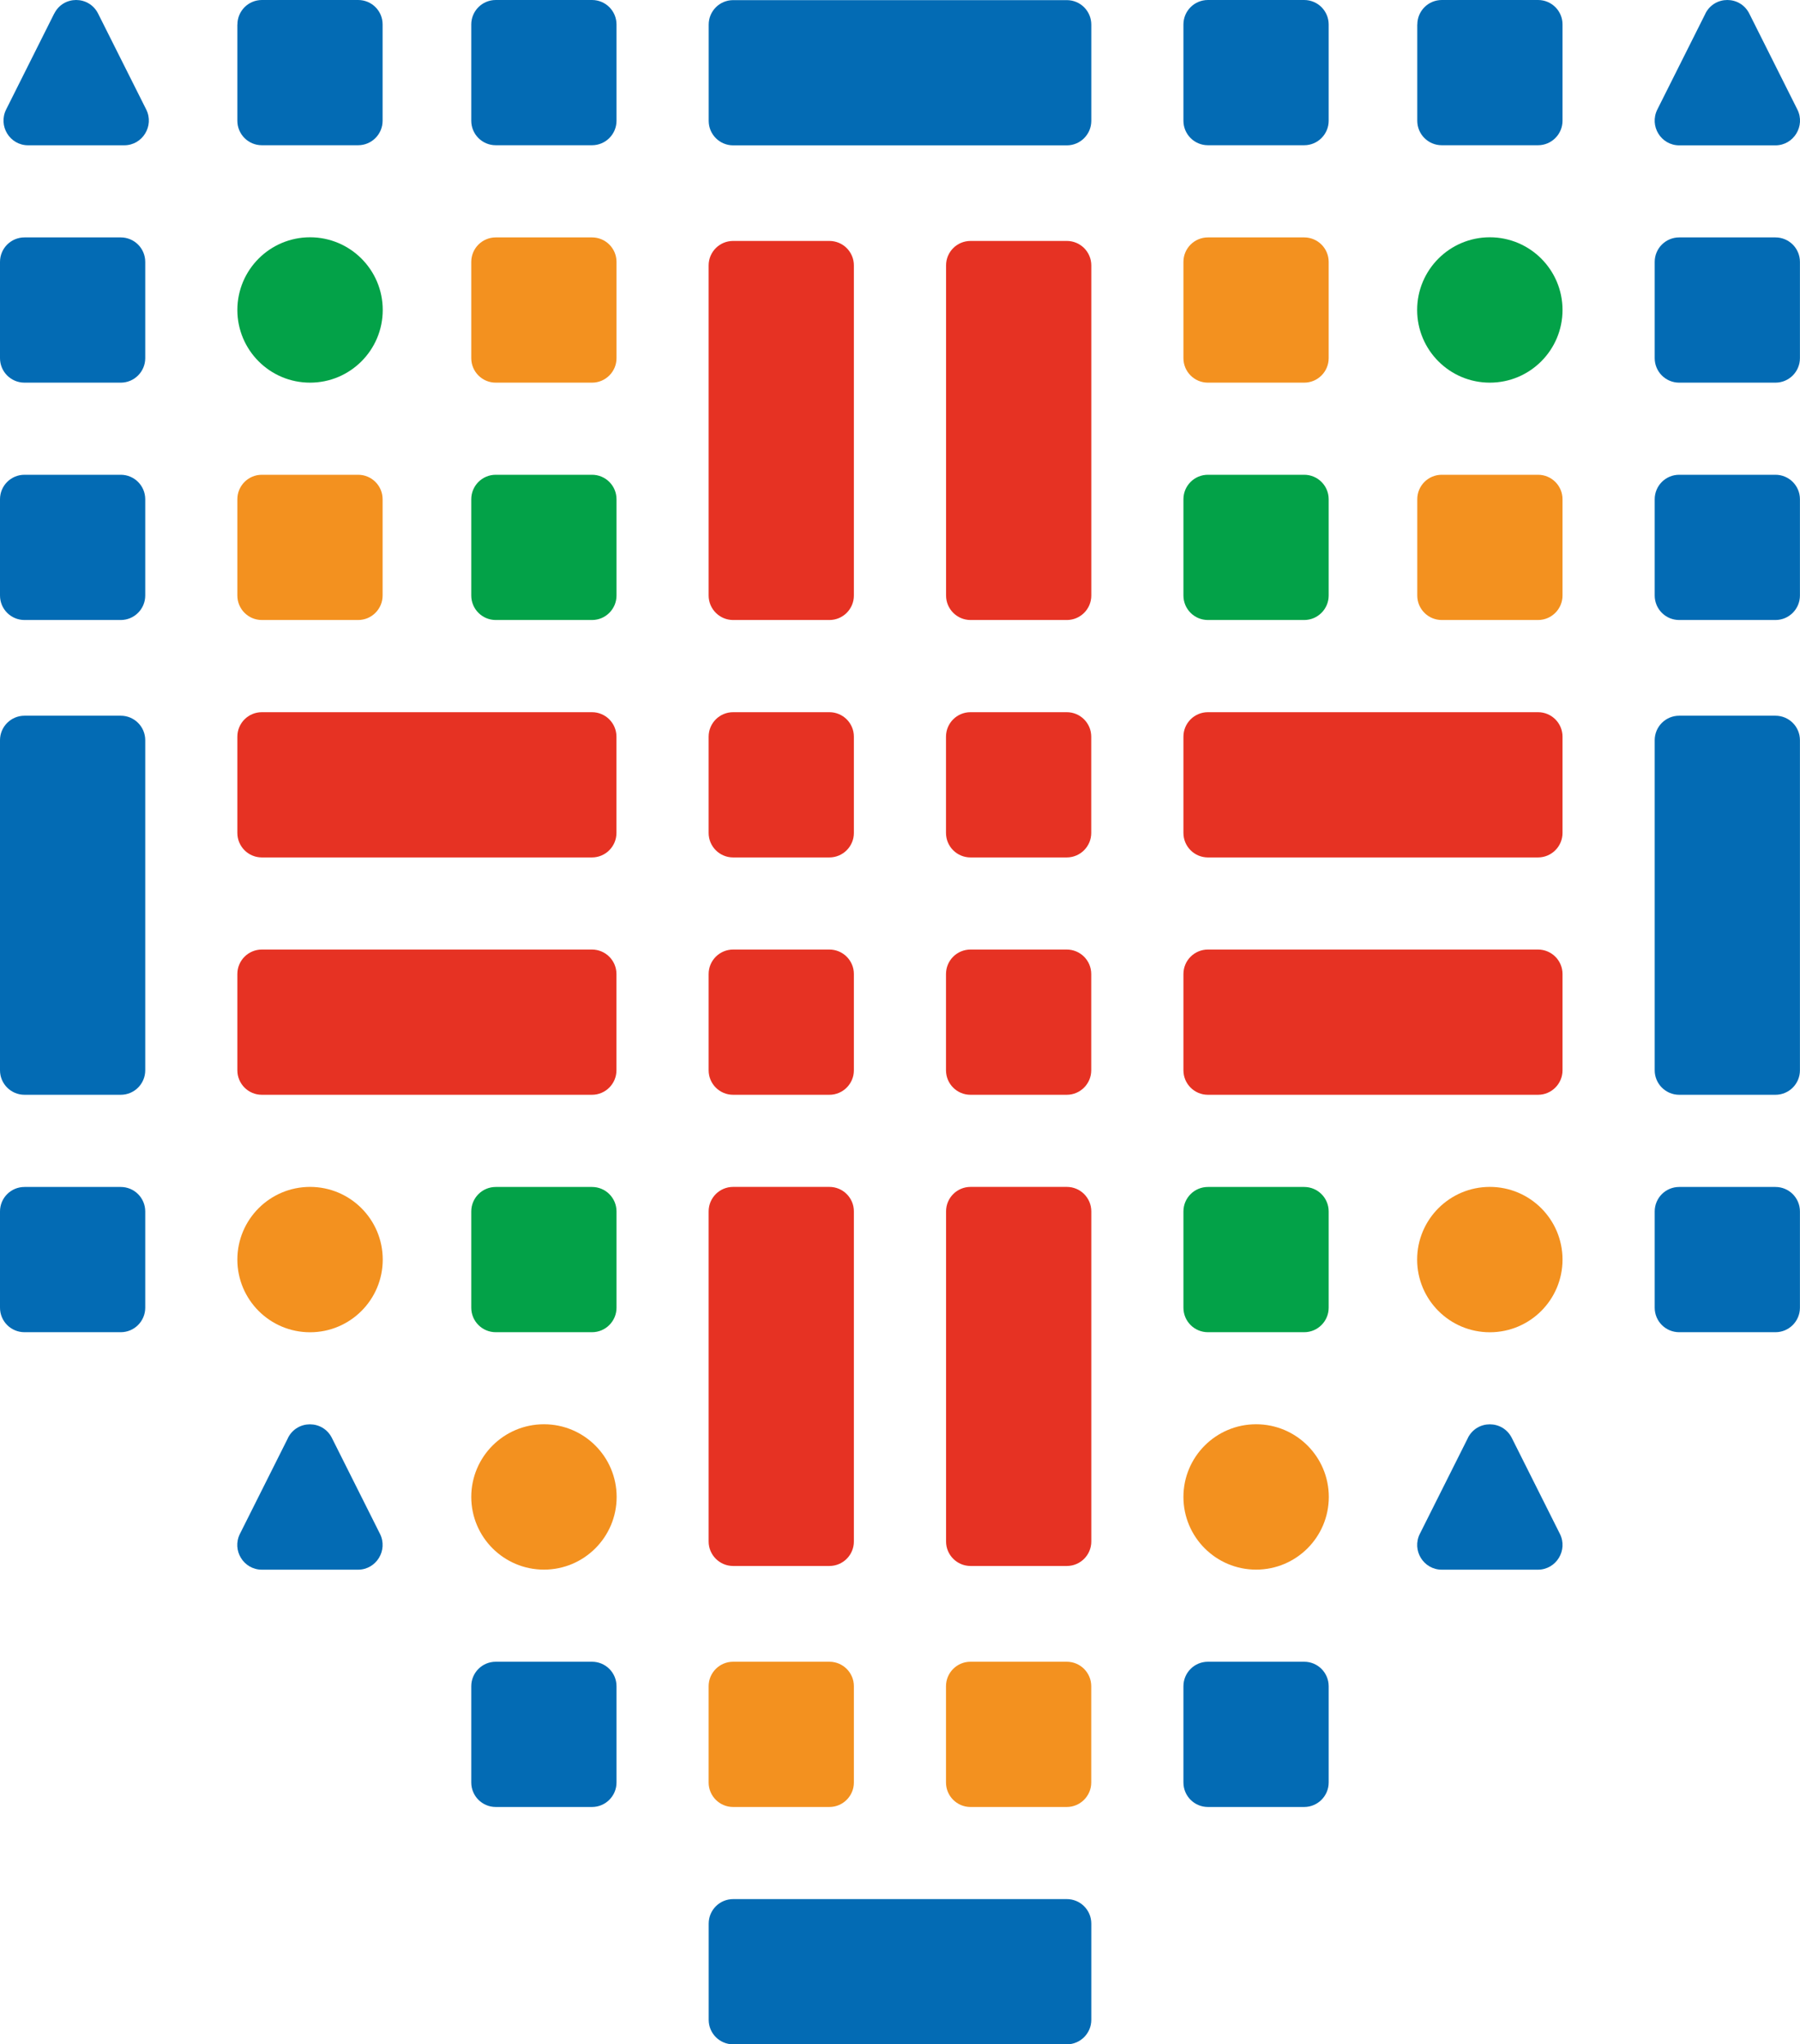
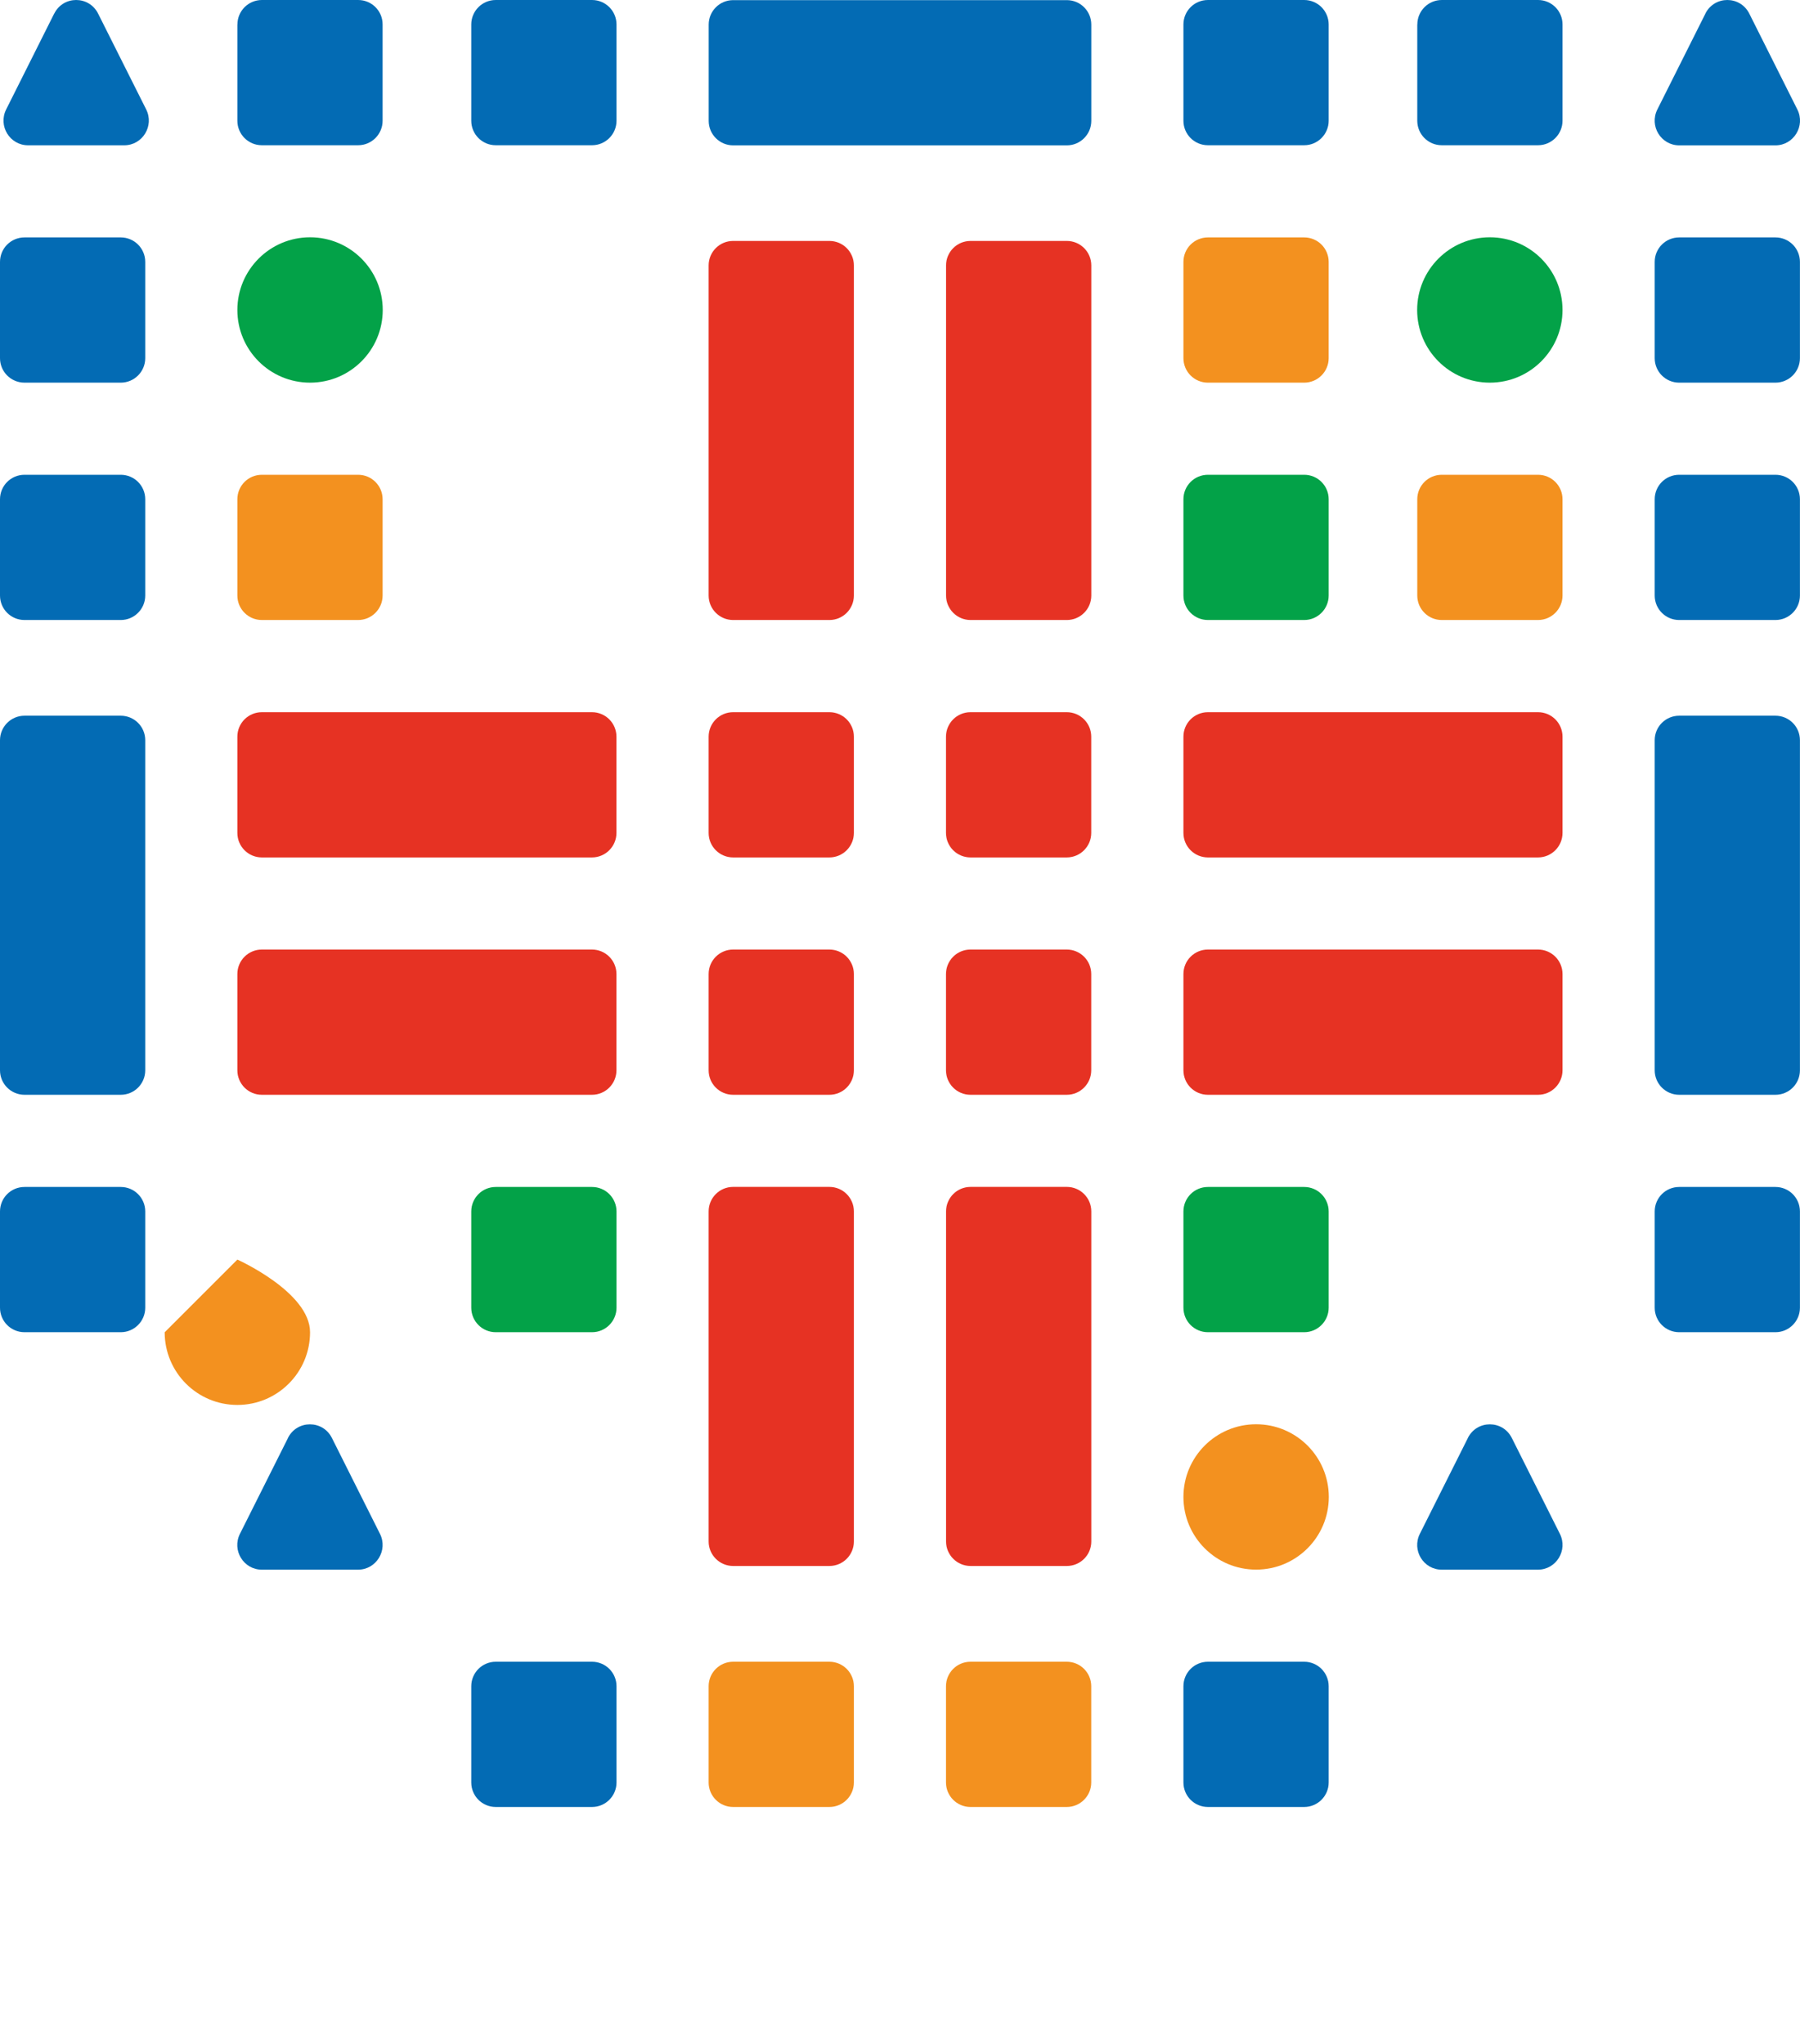
<svg xmlns="http://www.w3.org/2000/svg" id="_Слой_1" data-name="Слой 1" viewBox="0 0 286.04 324.88">
  <defs>
    <style> .cls-1 { fill: #03a248; } .cls-2 { fill: none; } .cls-3 { fill: #036bb4; } .cls-4 { fill: #f3911f; } .cls-5 { clip-path: url(#clippath); } .cls-6 { fill: #e63223; } </style>
    <clipPath id="clippath">
      <rect class="cls-2" width="286.04" height="324.88" />
    </clipPath>
  </defs>
  <g class="cls-5">
-     <path class="cls-1" d="M74.89,79.34v15.3c0,2.15,1.74,3.89,3.89,3.89h15.3c2.15,0,3.89-1.75,3.89-3.89v-15.3c0-2.15-1.74-3.89-3.89-3.89h-15.3c-2.15,0-3.89,1.74-3.89,3.89" />
    <path class="cls-3" d="M74.89,3.89v15.3c0,2.15,1.74,3.89,3.89,3.89h15.3c2.15,0,3.89-1.75,3.89-3.89V3.89C97.97,1.74,96.23,0,94.08,0h-15.3c-2.15,0-3.89,1.74-3.89,3.89" />
    <path class="cls-4" d="M225.22,79.34v15.3c0,2.15,1.74,3.89,3.89,3.89h15.3c2.15,0,3.89-1.75,3.89-3.89v-15.3c0-2.15-1.74-3.89-3.89-3.89h-15.3c-2.15,0-3.89,1.74-3.89,3.89" />
    <path class="cls-3" d="M225.22,3.89v15.3c0,2.15,1.74,3.89,3.89,3.89h15.3c2.15,0,3.89-1.75,3.89-3.89V3.89C248.31,1.74,246.56,0,244.42,0h-15.3c-2.15,0-3.89,1.74-3.89,3.89" />
    <path class="cls-3" d="M262.95,79.34v15.3c0,2.15,1.74,3.89,3.89,3.89h15.3c2.15,0,3.89-1.75,3.89-3.89v-15.3c0-2.15-1.74-3.89-3.89-3.89h-15.3c-2.15,0-3.89,1.74-3.89,3.89" />
    <path class="cls-6" d="M112.61,154.79v15.3c0,2.15,1.74,3.89,3.89,3.89h15.3c2.15,0,3.89-1.75,3.89-3.89v-15.3c0-2.15-1.74-3.89-3.89-3.89h-15.3c-2.15,0-3.89,1.74-3.89,3.89" />
-     <path class="cls-4" d="M74.89,41.62v15.3c0,2.15,1.74,3.89,3.89,3.89h15.3c2.15,0,3.89-1.75,3.89-3.89v-15.3c0-2.15-1.74-3.89-3.89-3.89h-15.3c-2.15,0-3.89,1.74-3.89,3.89" />
    <path class="cls-3" d="M74.89,267.97v15.3c0,2.15,1.74,3.89,3.89,3.89h15.3c2.15,0,3.89-1.75,3.89-3.89v-15.3c0-2.15-1.74-3.89-3.89-3.89h-15.3c-2.15,0-3.89,1.74-3.89,3.89" />
    <path class="cls-1" d="M74.89,192.52v15.3c0,2.15,1.74,3.89,3.89,3.89h15.3c2.15,0,3.89-1.75,3.89-3.89v-15.3c0-2.15-1.74-3.89-3.89-3.89h-15.3c-2.15,0-3.89,1.74-3.89,3.89" />
    <path class="cls-6" d="M112.61,117.07v15.3c0,2.15,1.74,3.89,3.89,3.89h15.3c2.15,0,3.89-1.75,3.89-3.89v-15.3c0-2.15-1.74-3.89-3.89-3.89h-15.3c-2.15,0-3.89,1.74-3.89,3.89" />
    <path class="cls-3" d="M262.95,41.62v15.3c0,2.15,1.74,3.89,3.89,3.89h15.3c2.15,0,3.89-1.75,3.89-3.89v-15.3c0-2.15-1.74-3.89-3.89-3.89h-15.3c-2.15,0-3.89,1.74-3.89,3.89" />
    <path class="cls-4" d="M112.61,267.97v15.3c0,2.15,1.74,3.89,3.89,3.89h15.3c2.15,0,3.89-1.75,3.89-3.89v-15.3c0-2.15-1.74-3.89-3.89-3.89h-15.3c-2.15,0-3.89,1.74-3.89,3.89" />
    <path class="cls-3" d="M262.95,192.52v15.3c0,2.15,1.74,3.89,3.89,3.89h15.3c2.15,0,3.89-1.75,3.89-3.89v-15.3c0-2.15-1.74-3.89-3.89-3.89h-15.3c-2.15,0-3.89,1.74-3.89,3.89" />
    <path class="cls-3" d="M0,79.34v15.3c0,2.15,1.74,3.89,3.89,3.89h15.3c2.15,0,3.89-1.75,3.89-3.89v-15.3c0-2.15-1.74-3.89-3.89-3.89H3.89c-2.15,0-3.89,1.74-3.89,3.89" />
    <path class="cls-6" d="M150.33,154.79v15.3c0,2.15,1.74,3.89,3.89,3.89h15.3c2.15,0,3.89-1.75,3.89-3.89v-15.3c0-2.15-1.74-3.89-3.89-3.89h-15.3c-2.15,0-3.89,1.74-3.89,3.89" />
-     <path class="cls-3" d="M173.42,320.99v-15.3c0-2.15-1.74-3.89-3.89-3.89h-53.02c-2.15,0-3.89,1.74-3.89,3.89v15.3c0,2.15,1.74,3.89,3.89,3.89h53.02c2.15,0,3.89-1.75,3.89-3.89" />
    <path class="cls-3" d="M173.42,19.2V3.91c0-2.15-1.74-3.89-3.89-3.89h-53.02c-2.15,0-3.89,1.74-3.89,3.89v15.3c0,2.15,1.74,3.89,3.89,3.89h53.02c2.15,0,3.89-1.75,3.89-3.89" />
    <path class="cls-4" d="M37.72,79.34v15.3c0,2.15,1.74,3.89,3.89,3.89h15.3c2.15,0,3.89-1.75,3.89-3.89v-15.3c0-2.15-1.74-3.89-3.89-3.89h-15.3c-2.15,0-3.89,1.74-3.89,3.89" />
    <path class="cls-3" d="M37.72,3.89v15.3c0,2.15,1.74,3.89,3.89,3.89h15.3c2.15,0,3.89-1.75,3.89-3.89V3.89C60.81,1.74,59.07,0,56.92,0h-15.3c-2.15,0-3.89,1.74-3.89,3.89" />
    <path class="cls-1" d="M188.06,79.34v15.3c0,2.15,1.74,3.89,3.89,3.89h15.3c2.15,0,3.89-1.75,3.89-3.89v-15.3c0-2.15-1.74-3.89-3.89-3.89h-15.3c-2.15,0-3.89,1.74-3.89,3.89" />
    <path class="cls-3" d="M188.06,3.89v15.3c0,2.15,1.74,3.89,3.89,3.89h15.3c2.15,0,3.89-1.75,3.89-3.89V3.89C211.14,1.74,209.4,0,207.25,0h-15.3c-2.15,0-3.89,1.74-3.89,3.89" />
    <path class="cls-6" d="M37.72,154.79v15.3c0,2.15,1.74,3.89,3.89,3.89h52.46c2.15,0,3.89-1.75,3.89-3.89v-15.3c0-2.15-1.74-3.89-3.89-3.89h-52.46c-2.15,0-3.89,1.74-3.89,3.89" />
    <path class="cls-6" d="M188.06,154.79v15.3c0,2.15,1.74,3.89,3.89,3.89h52.46c2.15,0,3.89-1.75,3.89-3.89v-15.3c0-2.15-1.74-3.89-3.89-3.89h-52.46c-2.15,0-3.89,1.74-3.89,3.89" />
    <path class="cls-3" d="M0,41.62v15.3c0,2.15,1.74,3.89,3.89,3.89h15.3c2.15,0,3.89-1.75,3.89-3.89v-15.3c0-2.15-1.74-3.89-3.89-3.89H3.89c-2.15,0-3.89,1.74-3.89,3.89" />
    <path class="cls-6" d="M150.33,117.07v15.3c0,2.15,1.74,3.89,3.89,3.89h15.3c2.15,0,3.89-1.75,3.89-3.89v-15.3c0-2.15-1.74-3.89-3.89-3.89h-15.3c-2.15,0-3.89,1.74-3.89,3.89" />
    <path class="cls-4" d="M150.33,267.97v15.3c0,2.15,1.74,3.89,3.89,3.89h15.3c2.15,0,3.89-1.75,3.89-3.89v-15.3c0-2.15-1.74-3.89-3.89-3.89h-15.3c-2.15,0-3.89,1.74-3.89,3.89" />
    <path class="cls-3" d="M0,192.52v15.3c0,2.15,1.74,3.89,3.89,3.89h15.3c2.15,0,3.89-1.75,3.89-3.89v-15.3c0-2.15-1.74-3.89-3.89-3.89H3.89c-2.15,0-3.89,1.74-3.89,3.89" />
    <path class="cls-6" d="M37.72,117.07v15.3c0,2.15,1.74,3.89,3.89,3.89h52.46c2.15,0,3.89-1.75,3.89-3.89v-15.3c0-2.15-1.74-3.89-3.89-3.89h-52.46c-2.15,0-3.89,1.74-3.89,3.89" />
    <path class="cls-6" d="M188.06,117.07v15.3c0,2.15,1.74,3.89,3.89,3.89h52.46c2.15,0,3.89-1.75,3.89-3.89v-15.3c0-2.15-1.74-3.89-3.89-3.89h-52.46c-2.15,0-3.89,1.74-3.89,3.89" />
    <path class="cls-3" d="M282.14,113.74h-15.3c-2.15,0-3.89,1.74-3.89,3.89v52.46c0,2.15,1.75,3.89,3.89,3.89h15.3c2.15,0,3.89-1.74,3.89-3.89v-52.46c0-2.15-1.74-3.89-3.89-3.89" />
    <path class="cls-3" d="M19.19,113.74H3.89C1.75,113.74,0,115.48,0,117.63v52.46c0,2.15,1.75,3.89,3.89,3.89h15.3c2.15,0,3.89-1.74,3.89-3.89v-52.46c0-2.15-1.74-3.89-3.89-3.89" />
    <path class="cls-4" d="M188.06,41.62v15.3c0,2.15,1.74,3.89,3.89,3.89h15.3c2.15,0,3.89-1.75,3.89-3.89v-15.3c0-2.15-1.74-3.89-3.89-3.89h-15.3c-2.15,0-3.89,1.74-3.89,3.89" />
    <path class="cls-3" d="M188.06,267.97v15.3c0,2.15,1.74,3.89,3.89,3.89h15.3c2.15,0,3.89-1.75,3.89-3.89v-15.3c0-2.15-1.74-3.89-3.89-3.89h-15.3c-2.15,0-3.89,1.74-3.89,3.89" />
    <path class="cls-1" d="M188.06,192.52v15.3c0,2.15,1.74,3.89,3.89,3.89h15.3c2.15,0,3.89-1.75,3.89-3.89v-15.3c0-2.15-1.74-3.89-3.89-3.89h-15.3c-2.15,0-3.89,1.74-3.89,3.89" />
    <path class="cls-6" d="M131.8,38.29h-15.3c-2.15,0-3.89,1.74-3.89,3.89v52.46c0,2.15,1.75,3.89,3.89,3.89h15.3c2.15,0,3.89-1.74,3.89-3.89v-52.46c0-2.15-1.74-3.89-3.89-3.89" />
    <path class="cls-6" d="M131.8,188.62h-15.3c-2.15,0-3.89,1.74-3.89,3.89v52.46c0,2.15,1.75,3.89,3.89,3.89h15.3c2.15,0,3.89-1.74,3.89-3.89v-52.46c0-2.15-1.74-3.89-3.89-3.89" />
    <path class="cls-6" d="M169.53,38.29h-15.3c-2.15,0-3.89,1.74-3.89,3.89v52.46c0,2.15,1.75,3.89,3.89,3.89h15.3c2.15,0,3.89-1.74,3.89-3.89v-52.46c0-2.15-1.74-3.89-3.89-3.89" />
    <path class="cls-6" d="M169.53,188.62h-15.3c-2.15,0-3.89,1.74-3.89,3.89v52.46c0,2.15,1.75,3.89,3.89,3.89h15.3c2.15,0,3.89-1.74,3.89-3.89v-52.46c0-2.15-1.74-3.89-3.89-3.89" />
-     <path class="cls-4" d="M225.2,200.17c0-6.38,5.17-11.55,11.55-11.55s11.55,5.17,11.55,11.55-5.17,11.55-11.55,11.55-11.55-5.17-11.55-11.55" />
    <path class="cls-1" d="M225.2,49.26c0-6.38,5.17-11.55,11.55-11.55s11.55,5.17,11.55,11.55-5.17,11.55-11.55,11.55-11.55-5.17-11.55-11.55" />
-     <path class="cls-4" d="M37.72,200.17c0-6.38,5.17-11.55,11.55-11.55s11.55,5.17,11.55,11.55-5.17,11.55-11.55,11.55-11.55-5.17-11.55-11.55" />
+     <path class="cls-4" d="M37.72,200.17s11.55,5.17,11.55,11.55-5.17,11.55-11.55,11.55-11.55-5.17-11.55-11.55" />
    <path class="cls-1" d="M37.72,49.26c0-6.38,5.17-11.55,11.55-11.55s11.55,5.17,11.55,11.55-5.17,11.55-11.55,11.55-11.55-5.17-11.55-11.55" />
    <path class="cls-4" d="M188.06,237.89c0-6.38,5.17-11.55,11.55-11.55s11.55,5.17,11.55,11.55-5.17,11.55-11.55,11.55-11.55-5.17-11.55-11.55" />
-     <path class="cls-4" d="M74.89,237.89c0-6.38,5.17-11.55,11.55-11.55s11.55,5.17,11.55,11.55-5.17,11.55-11.55,11.55-11.55-5.17-11.55-11.55" />
    <path class="cls-3" d="M271.01,2.16l-7.64,15.24c-1.31,2.62.57,5.7,3.49,5.7h15.27c2.91,0,4.8-3.09,3.49-5.7l-7.64-15.24c-1.45-2.88-5.53-2.88-6.98,0" />
    <path class="cls-3" d="M8.61,2.16L.98,17.39c-1.31,2.62.57,5.7,3.49,5.7h15.27c2.91,0,4.8-3.09,3.49-5.7L15.59,2.16c-1.45-2.88-5.53-2.88-6.97,0" />
    <path class="cls-3" d="M45.77,228.51l-7.64,15.24c-1.31,2.62.57,5.7,3.49,5.7h15.27c2.91,0,4.8-3.09,3.49-5.7l-7.64-15.24c-1.45-2.88-5.53-2.88-6.98,0" />
    <path class="cls-3" d="M233.27,228.51l-7.64,15.24c-1.31,2.62.57,5.7,3.49,5.7h15.27c2.91,0,4.8-3.09,3.49-5.7l-7.64-15.24c-1.45-2.88-5.53-2.88-6.98,0" />
  </g>
</svg>